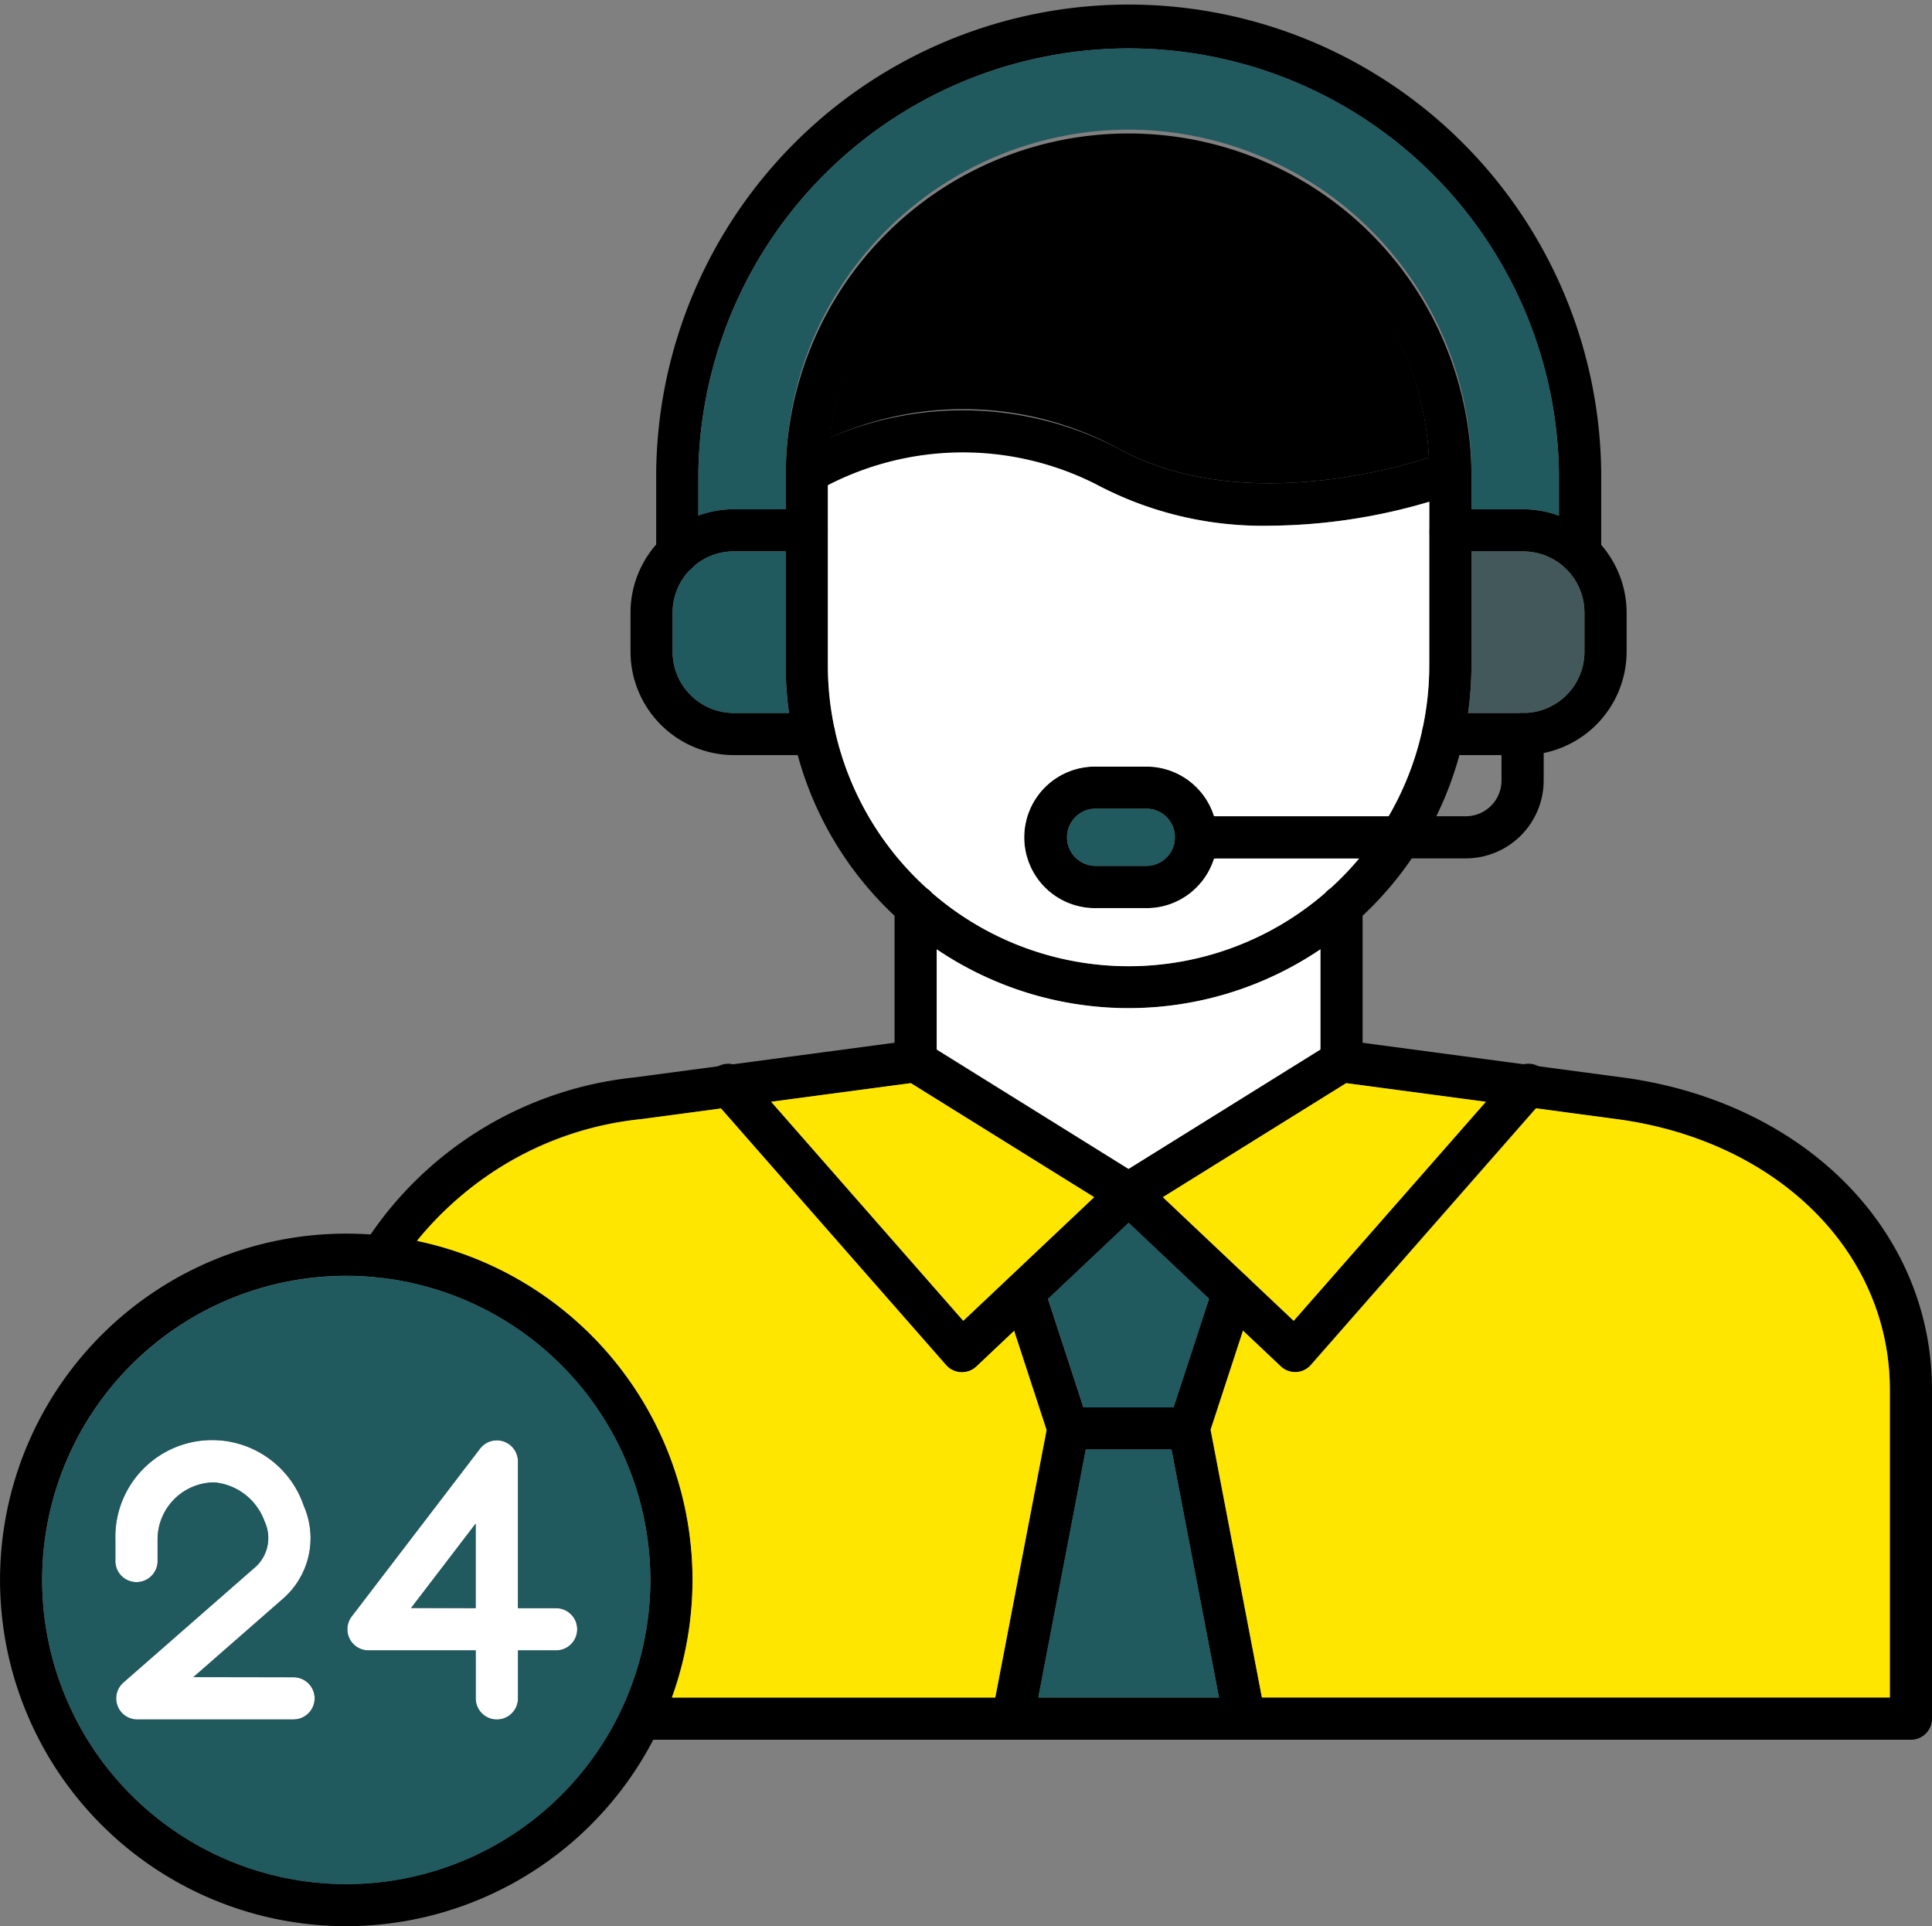
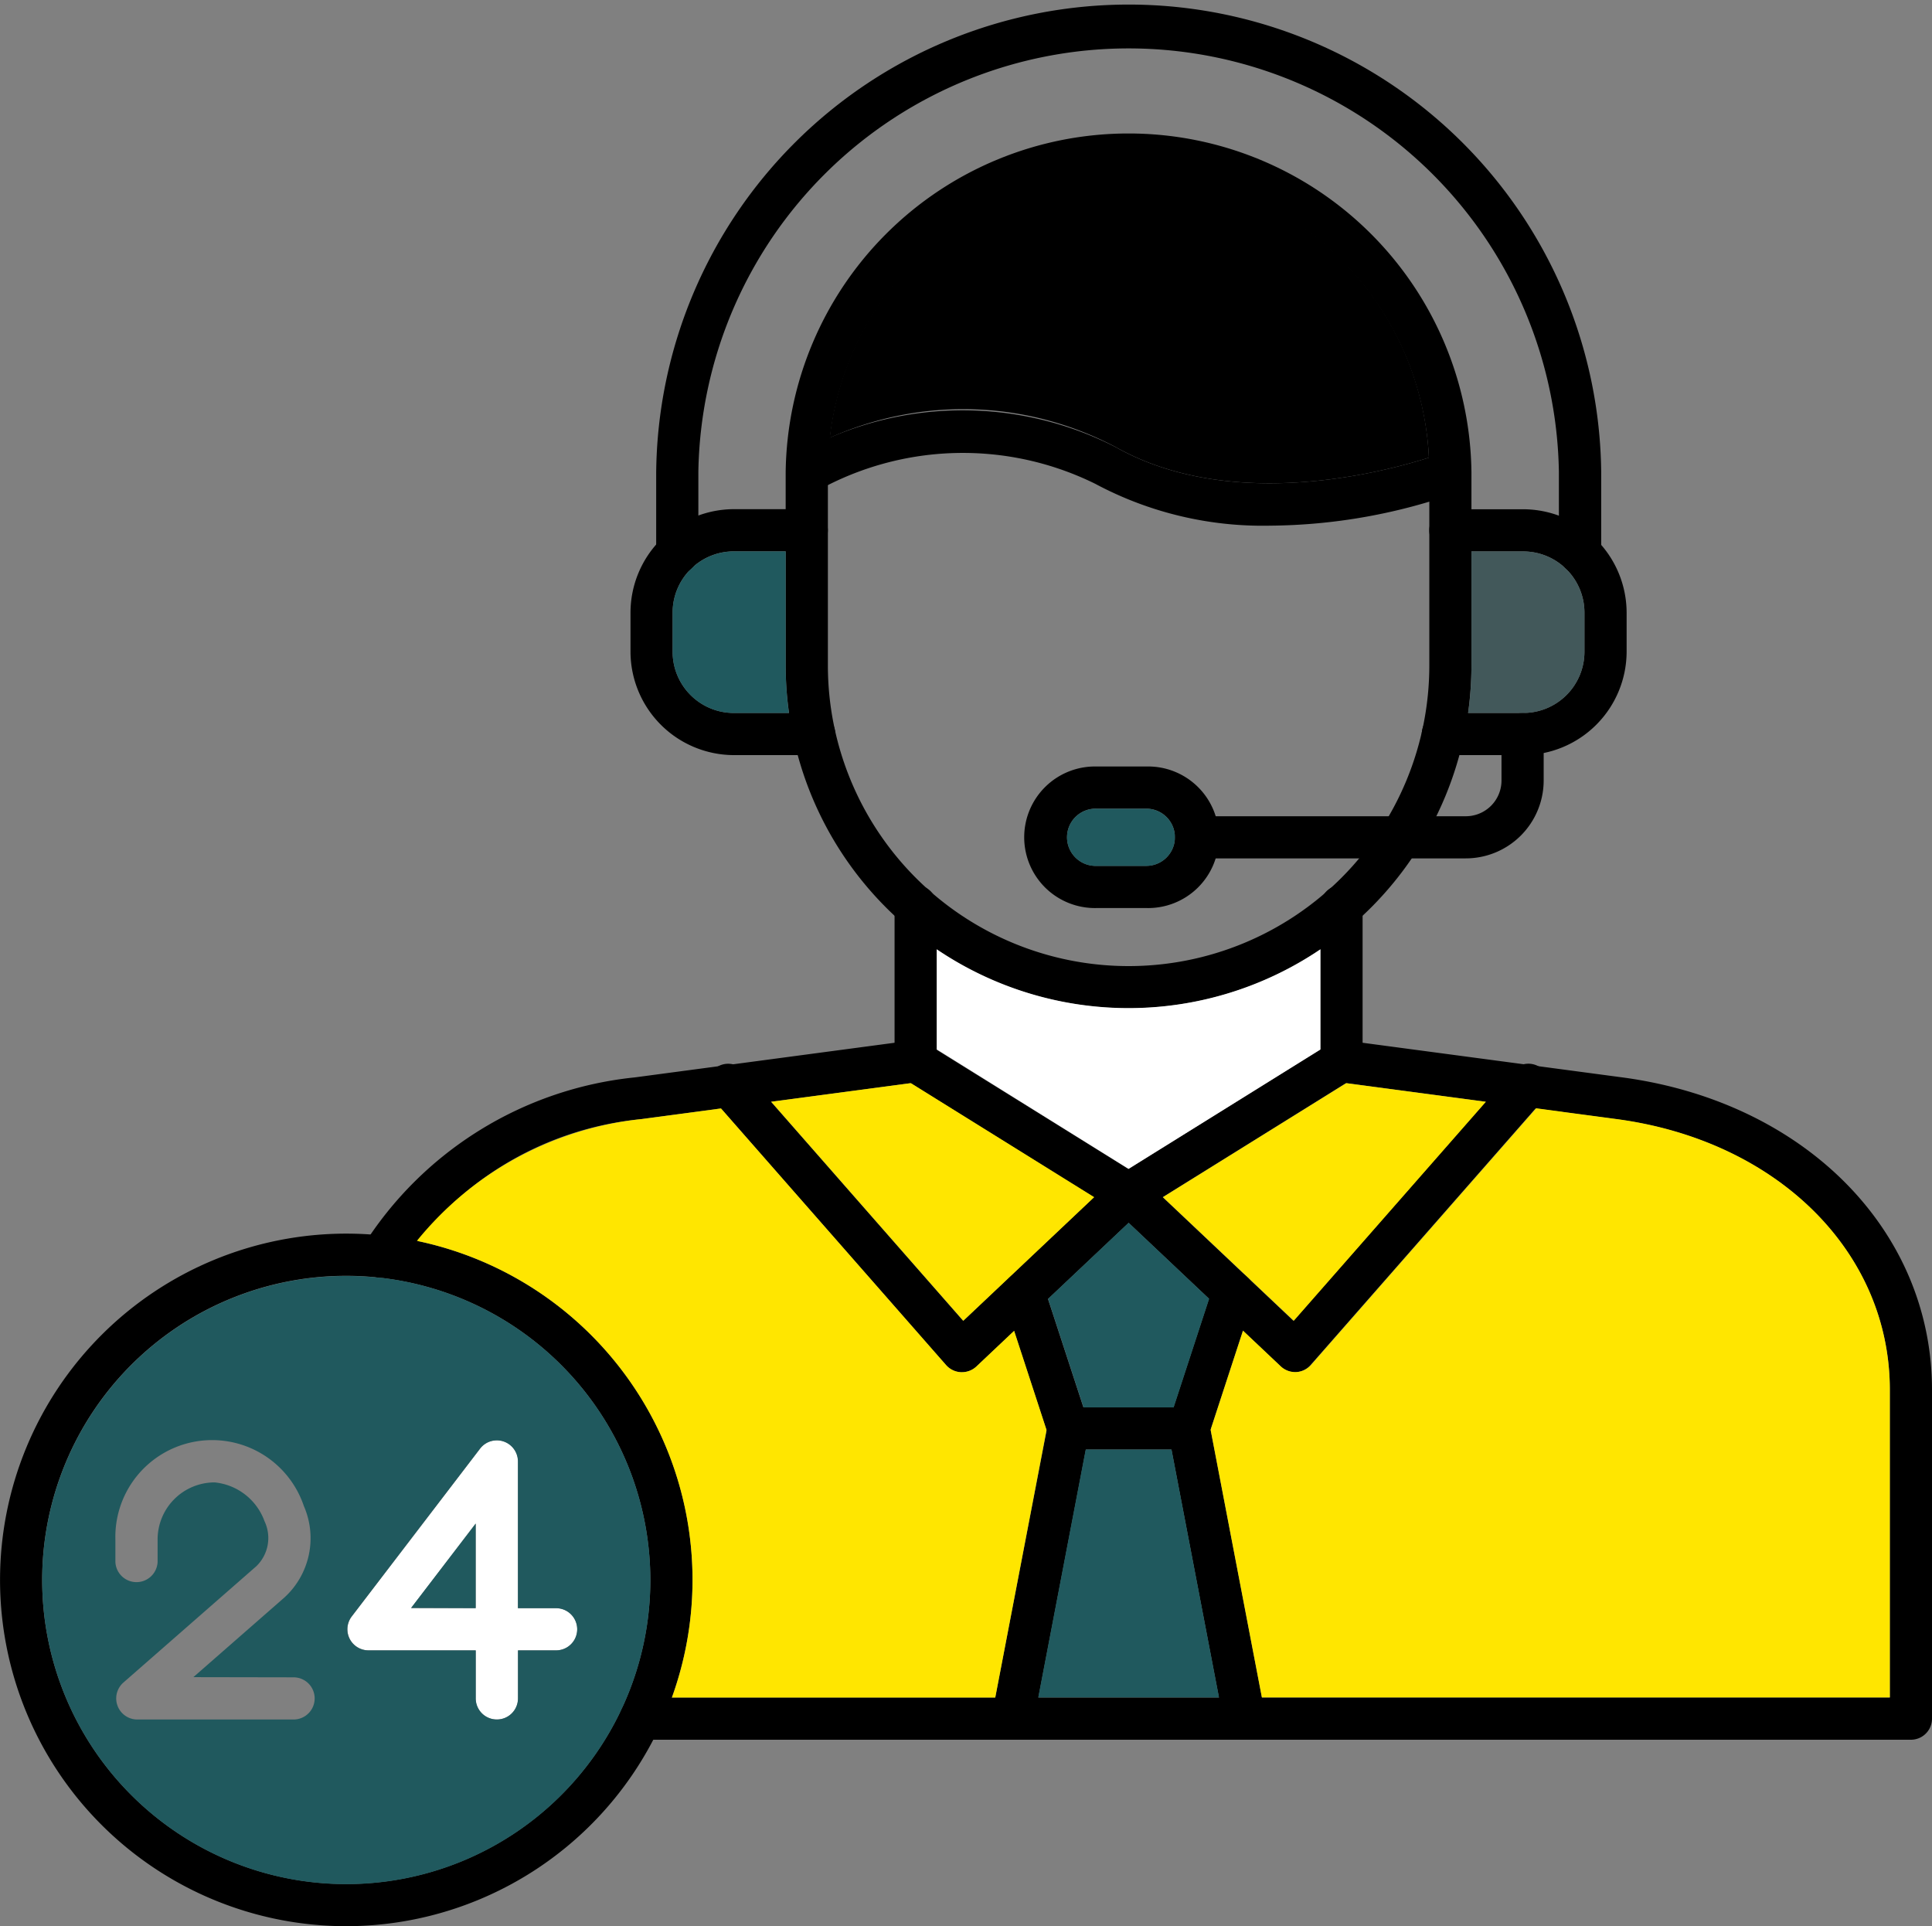
<svg xmlns="http://www.w3.org/2000/svg" width="42.881" height="42.747" viewBox="0 0 42.881 42.747">
  <rect x="0" y="0" width="42.881" height="42.747" fill="#808080" stroke="none" />
  <g id="Layer_x0020_1" transform="translate(-9.144 -9.385)">
    <g id="_297423696" transform="translate(9.144 9.385)">
      <g id="Group_52544" data-name="Group 52544">
        <path id="_297394032" d="M38.525,98.156a.468.468,0,0,1-.406-.7A8.107,8.107,0,0,1,44.16,93.71l6.164-.822a.468.468,0,1,1,.124.928l-6.164.822a7.17,7.17,0,0,0-5.352,3.282.468.468,0,0,1-.407.235ZM72.477,108.41h-28.2a.468.468,0,1,1,0-.936H72.009v-6.827c0-3.062-2.495-5.533-6.067-6.009l-6.164-.822a.468.468,0,0,1,.124-.928l6.164.822c4.05.54,6.879,3.393,6.879,6.937v7.295a.468.468,0,0,1-.468.468Z" transform="translate(-30.064 -69.8)" fill-rule="evenodd" />
        <path id="_297394368" d="M102.224,100.255a.469.469,0,0,1-.322-.128l-3.7-3.493a.468.468,0,0,1,.074-.738L103,92.955a.468.468,0,0,1,.494.795l-4.211,2.62,2.9,2.743,4.841-5.518a.468.468,0,1,1,.7.617l-5.16,5.883a.468.468,0,0,1-.331.159Z" transform="translate(-73.476 -69.801)" fill-rule="evenodd" />
        <path id="_297394248" d="M93.78,115.412H91.1a.467.467,0,0,1-.445-.323l-.986-3.015a.468.468,0,0,1,.89-.291l.88,2.692h2l.88-2.692a.468.468,0,0,1,.89.291l-.986,3.015A.467.467,0,0,1,93.78,115.412Z" transform="translate(-67.393 -83.242)" fill-rule="evenodd" />
        <path id="_297393864" d="M71.64,100.255h-.021a.469.469,0,0,1-.331-.159l-5.16-5.883a.468.468,0,1,1,.7-.617l4.84,5.518,2.9-2.743-4.211-2.62a.468.468,0,0,1,.494-.795L75.587,95.9a.468.468,0,0,1,.074.738l-3.7,3.493A.471.471,0,0,1,71.64,100.255Z" transform="translate(-50.291 -69.801)" fill-rule="evenodd" />
        <path id="_297426096" d="M89.222,129.742a.481.481,0,0,1-.089-.008.468.468,0,0,1-.372-.548L90,122.746a.468.468,0,1,1,.919.176l-1.233,6.439A.468.468,0,0,1,89.222,129.742Zm5.143,0a.468.468,0,0,1-.459-.38l-1.233-6.439a.468.468,0,1,1,.919-.176l1.234,6.439a.468.468,0,0,1-.372.548A.479.479,0,0,1,94.365,129.742Z" transform="translate(-66.745 -91.132)" fill-rule="evenodd" />
        <path id="_297426048" d="M82.322,22.129a.468.468,0,0,1-.468-.468V19.872a9.551,9.551,0,0,0-19.1,0v1.788a.468.468,0,0,1-.936,0V19.872a10.488,10.488,0,0,1,20.975,0v1.788a.468.468,0,0,1-.468.468Z" transform="translate(-47.254 -9.385)" fill-rule="evenodd" />
        <path id="_297426192" d="M79.832,20.727A6.682,6.682,0,0,0,73.158,27.4V31.68a6.674,6.674,0,0,0,13.349,0V27.4A6.682,6.682,0,0,0,79.832,20.727Zm0,18.563a7.619,7.619,0,0,1-7.611-7.61V27.4a7.611,7.611,0,0,1,15.221,0V31.68A7.619,7.619,0,0,1,79.832,39.29Z" transform="translate(-54.783 -16.914)" fill-rule="evenodd" />
        <path id="_297426168" d="M81.431,84.811a.468.468,0,0,1-.468-.468V80.9a.468.468,0,0,1,.936,0v3.443A.468.468,0,0,1,81.431,84.811Z" transform="translate(-61.108 -60.791)" fill-rule="evenodd" />
        <path id="_297426120" d="M115.621,84.811a.468.468,0,0,1-.468-.468V80.9a.468.468,0,1,1,.936,0v3.443A.468.468,0,0,1,115.621,84.811Z" transform="translate(-85.846 -60.791)" fill-rule="evenodd" />
        <path id="_297425472" d="M82.977,44.8a7.883,7.883,0,0,1-3.884-.929,6.64,6.64,0,0,0-6.162.15.468.468,0,0,1-.481-.8,7.468,7.468,0,0,1,7.1-.162c3.052,1.716,7.213.143,7.255.127a.468.468,0,0,1,.337.873A12.653,12.653,0,0,1,82.977,44.8Z" transform="translate(-54.784 -33.134)" fill-rule="evenodd" />
        <path id="_297425304" d="M125.547,55.723h-1.785a.468.468,0,1,1,0-.936h1.785a1.358,1.358,0,0,0,1.357-1.356v-.872a1.358,1.358,0,0,0-1.357-1.356h-1.619a.468.468,0,1,1,0-.936h1.619a2.3,2.3,0,0,1,2.293,2.293v.872A2.3,2.3,0,0,1,125.547,55.723Z" transform="translate(-91.737 -38.965)" fill-rule="evenodd" />
        <path id="_297425592" d="M63.843,55.723H62.058a2.3,2.3,0,0,1-2.293-2.293v-.872a2.3,2.3,0,0,1,2.293-2.293h1.619a.468.468,0,1,1,0,.936H62.058A1.358,1.358,0,0,0,60.7,52.559v.872a1.358,1.358,0,0,0,1.357,1.357h1.785a.468.468,0,0,1,0,.936Z" transform="translate(-45.771 -38.965)" fill-rule="evenodd" />
        <path id="_297425376" d="M109.934,69.847h-5.986a.468.468,0,1,1,0-.936h5.986a.793.793,0,0,0,.792-.792V67.087a.468.468,0,1,1,.936,0v1.031a1.73,1.73,0,0,1-1.728,1.728Z" transform="translate(-77.4 -50.796)" fill-rule="evenodd" />
        <path id="_297425520" d="M93.085,71.855a.635.635,0,1,0,0,1.269h1.1a.634.634,0,1,0,0-1.269Zm1.1,2.205h-1.1a1.571,1.571,0,1,1,0-3.141h1.1a1.571,1.571,0,1,1,0,3.141Z" transform="translate(-68.742 -53.908)" fill-rule="evenodd" />
-         <path id="_297425976" d="M22.362,131.205H18.893a.468.468,0,0,1-.308-.82l2.946-2.578a.869.869,0,0,0,.187-1,1.315,1.315,0,0,0-1.108-.864,1.267,1.267,0,0,0-1.266,1.266v.5a.469.469,0,0,1-.937,0v-.5a2.148,2.148,0,0,1,4.183-.742,1.783,1.783,0,0,1-.43,2.029l-.008.008-2.014,1.762h2.223a.468.468,0,0,1,0,.936Z" transform="translate(-15.847 -93.045)" fill="#fff" fill-rule="evenodd" />
        <path id="_297425280" d="M38.443,128.735h1.434v-1.874Zm1.9,2.47a.468.468,0,0,1-.468-.468v-1.066H37.5a.468.468,0,0,1-.373-.752l2.849-3.725a.468.468,0,0,1,.841.284v3.257h.847a.468.468,0,0,1,0,.936h-.846v1.066a.468.468,0,0,1-.468.468Z" transform="translate(-29.319 -93.045)" fill="#fff" fill-rule="evenodd" />
        <path id="_297424704" d="M16.829,109.352a6.749,6.749,0,1,0,6.749,6.749,6.756,6.756,0,0,0-6.749-6.749Zm0,14.434a7.685,7.685,0,1,1,7.686-7.685,7.694,7.694,0,0,1-7.686,7.685Z" transform="translate(-9.144 -81.038)" fill-rule="evenodd" />
      </g>
      <path id="_297424680" d="M106.338,105.5l1.138,5.94h13.937v-6.827c0-3.062-2.495-5.533-6.067-6.009l-1.783-.238-4.995,5.694a.468.468,0,0,1-.331.159h-.021a.469.469,0,0,1-.322-.128l-.837-.791Z" transform="translate(-79.468 -73.769)" fill="#ffe600" fill-rule="evenodd" />
      <path id="_297424752" d="M55.449,111.443l1.138-5.94-.719-2.2-.837.791a.471.471,0,0,1-.322.128h-.021a.469.469,0,0,1-.331-.159l-4.995-5.694-1.783.238a7.412,7.412,0,0,0-4.967,2.7,7.687,7.687,0,0,1,5.661,10.135Z" transform="translate(-33.359 -73.769)" fill="#ffe600" fill-rule="evenodd" />
      <path id="_297425184" d="M93.549,125.753l-1.053,5.5h4.012l-1.054-5.5Z" transform="translate(-69.452 -93.583)" fill="#20595e" fill-rule="evenodd" />
      <path id="_297425016" d="M26.029,118.551a6.759,6.759,0,0,0-6.007-6.708l-.033,0a6.749,6.749,0,1,0,6.04,6.712Zm-2.94-2.629v3.257h.847a.468.468,0,0,1,0,.936h-.846v1.066a.468.468,0,0,1-.936,0v-1.066H19.772a.468.468,0,0,1-.373-.752l2.849-3.725a.469.469,0,0,1,.841.284Zm-4.979,4.791a.468.468,0,0,1,0,.936H14.641a.468.468,0,0,1-.308-.82l2.946-2.578a.869.869,0,0,0,.187-1,1.315,1.315,0,0,0-1.108-.864,1.267,1.267,0,0,0-1.266,1.266v.5a.469.469,0,0,1-.937,0v-.5a2.148,2.148,0,0,1,4.183-.742,1.783,1.783,0,0,1-.43,2.029l-.008.007-2.014,1.762Z" transform="translate(-11.594 -83.488)" fill="#20595e" fill-rule="evenodd" />
      <path id="_297424728" d="M43.582,133.579V131.7l-1.434,1.874Z" transform="translate(-33.024 -97.889)" fill="#20595e" fill-rule="evenodd" />
      <path id="_297424968" d="M93.287,109.233l.788,2.41h2l.787-2.41-1.787-1.688Z" transform="translate(-70.025 -80.408)" fill="#20595e" fill-rule="evenodd" />
      <path id="_297424008" d="M76.355,100.641l1.877-1.773-4.069-2.531-3.1.413,4.264,4.861,1.016-.959Z" transform="translate(-53.946 -72.299)" fill="#ffe600" fill-rule="evenodd" />
      <path id="_297423744" d="M102.51,98.867l1.879,1.774.008.008,1.018.961,4.264-4.86-3.1-.413Z" transform="translate(-76.699 -72.298)" fill="#ffe600" fill-rule="evenodd" />
      <path id="_297424272" d="M88.607,90.473l4.258-2.649V85.6a7.6,7.6,0,0,1-8.516,0v2.221Z" transform="translate(-63.558 -64.532)" fill="#fff" fill-rule="evenodd" />
-       <path id="_297424464" d="M88.957,47.38v-.629a12.765,12.765,0,0,1-3.53.532,7.883,7.883,0,0,1-3.884-.929,6.523,6.523,0,0,0-5.934.03v4a6.677,6.677,0,0,0,.145,1.385.464.464,0,0,1,.017.08,6.678,6.678,0,0,0,2.04,3.485.471.471,0,0,1,.107.095,6.663,6.663,0,0,0,8.732,0,.471.471,0,0,1,.106-.094,6.733,6.733,0,0,0,.641-.665H84.178a1.573,1.573,0,0,1-1.5,1.1h-1.1a1.571,1.571,0,1,1,0-3.141h1.1a1.573,1.573,0,0,1,1.5,1.1h3.876a6.631,6.631,0,0,0,.74-1.884.463.463,0,0,1,.017-.079,6.677,6.677,0,0,0,.145-1.385V47.39h0s0,0,0,0,0,0,0,0Z" transform="translate(-57.234 -35.615)" fill="#fff" fill-rule="evenodd" />
      <path id="_297424368" d="M127.089,53.653v2.528a7.646,7.646,0,0,1-.073,1.057h1.224a1.358,1.358,0,0,0,1.357-1.356v-.872a1.352,1.352,0,0,0-.4-.96.474.474,0,0,1-.045-.043,1.352,1.352,0,0,0-.913-.354Z" transform="translate(-94.43 -41.415)" fill="#42585a" fill-rule="evenodd" />
      <path id="_297423792" d="M82.117,29.288c2.57,1.445,5.926.558,6.947.232a6.675,6.675,0,0,0-13.3-.438A7.217,7.217,0,0,1,82.117,29.288Z" transform="translate(-57.349 -19.364)" fill-rule="evenodd" />
      <g id="Group_52545" data-name="Group 52545" transform="translate(14.931 0.936)">
        <path id="_297424440" d="M65.659,56.181V53.653H64.508a1.351,1.351,0,0,0-.913.354.47.47,0,0,1-.045.043,1.352,1.352,0,0,0-.4.959v.872a1.358,1.358,0,0,0,1.357,1.357h1.224A7.648,7.648,0,0,1,65.659,56.181Z" transform="translate(-63.152 -42.351)" fill="#20595e" fill-rule="evenodd" />
        <path id="_297423120" d="M95.535,74.306a.635.635,0,1,0,0,1.269h1.1a.634.634,0,1,0,0-1.269Z" transform="translate(-86.123 -57.294)" fill="#20595e" fill-rule="evenodd" />
-         <path id="_297423168" d="M74.753,14.712a7.619,7.619,0,0,1,7.611,7.611v.814h1.151a2.276,2.276,0,0,1,.79.14v-.955a9.551,9.551,0,0,0-19.1,0v.955a2.281,2.281,0,0,1,.79-.14h1.151v-.814A7.619,7.619,0,0,1,74.753,14.712Z" transform="translate(-64.635 -12.771)" fill="#20595e" fill-rule="evenodd" />
      </g>
    </g>
  </g>
</svg>